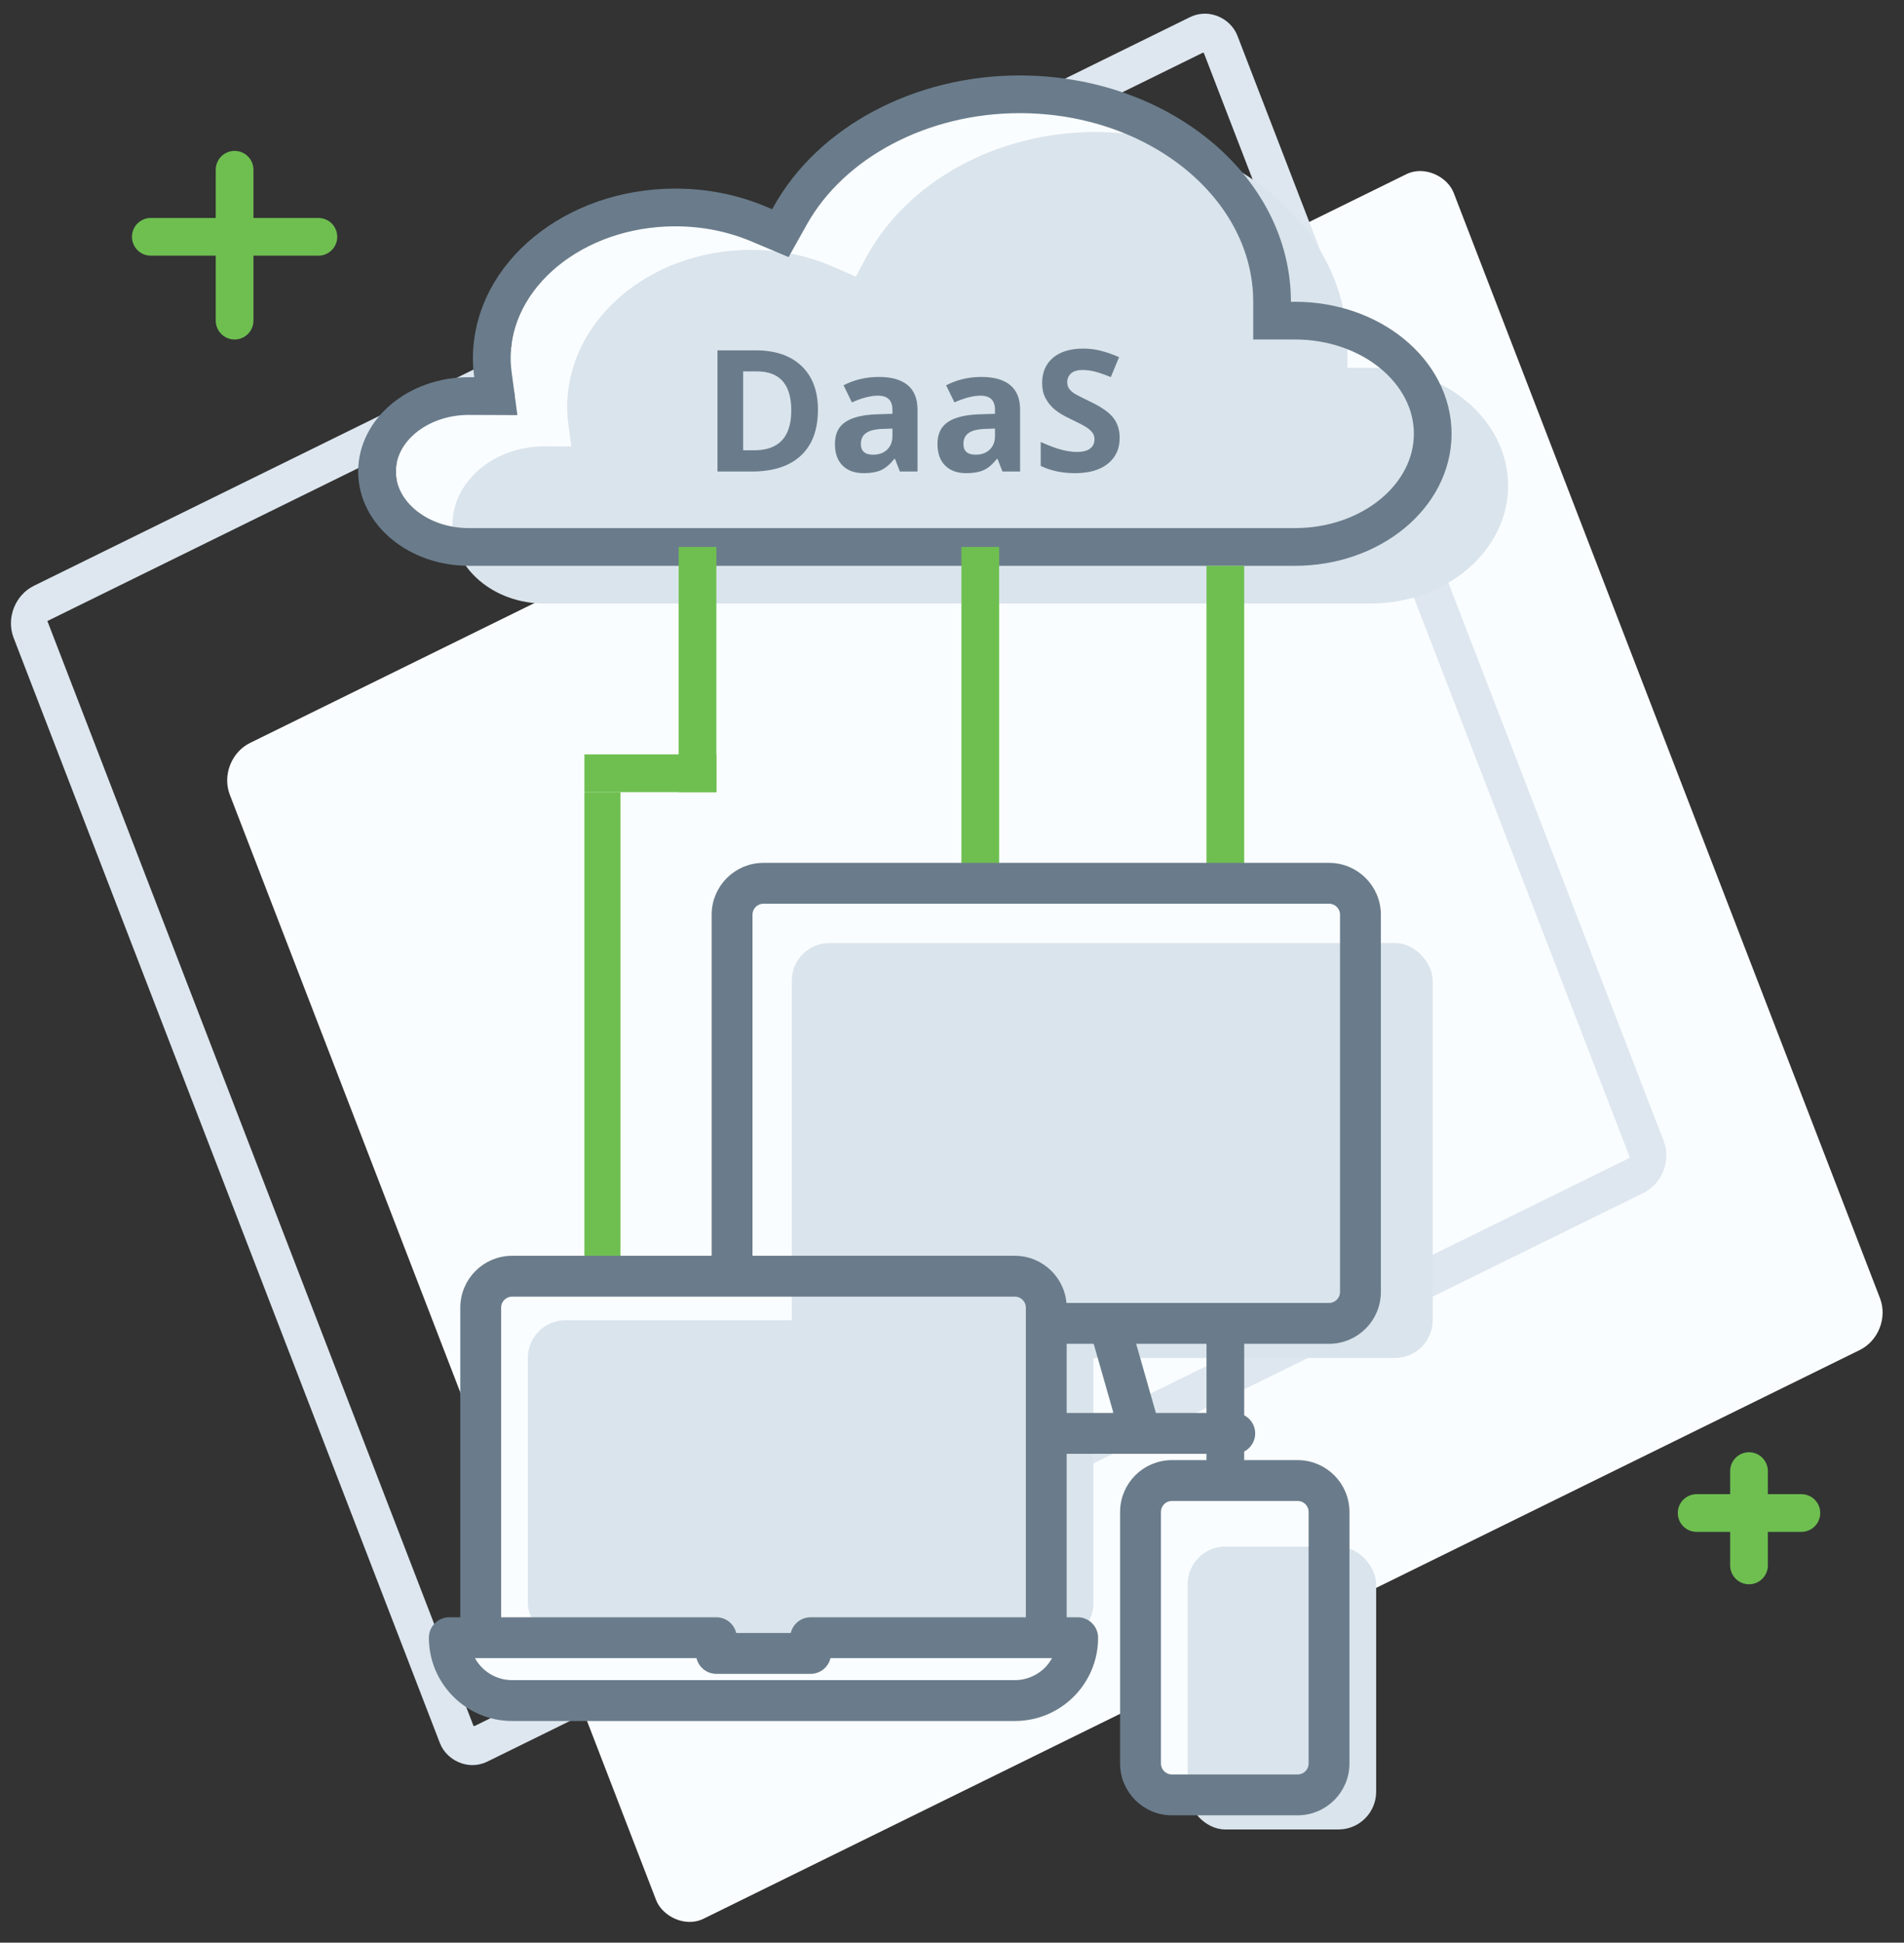
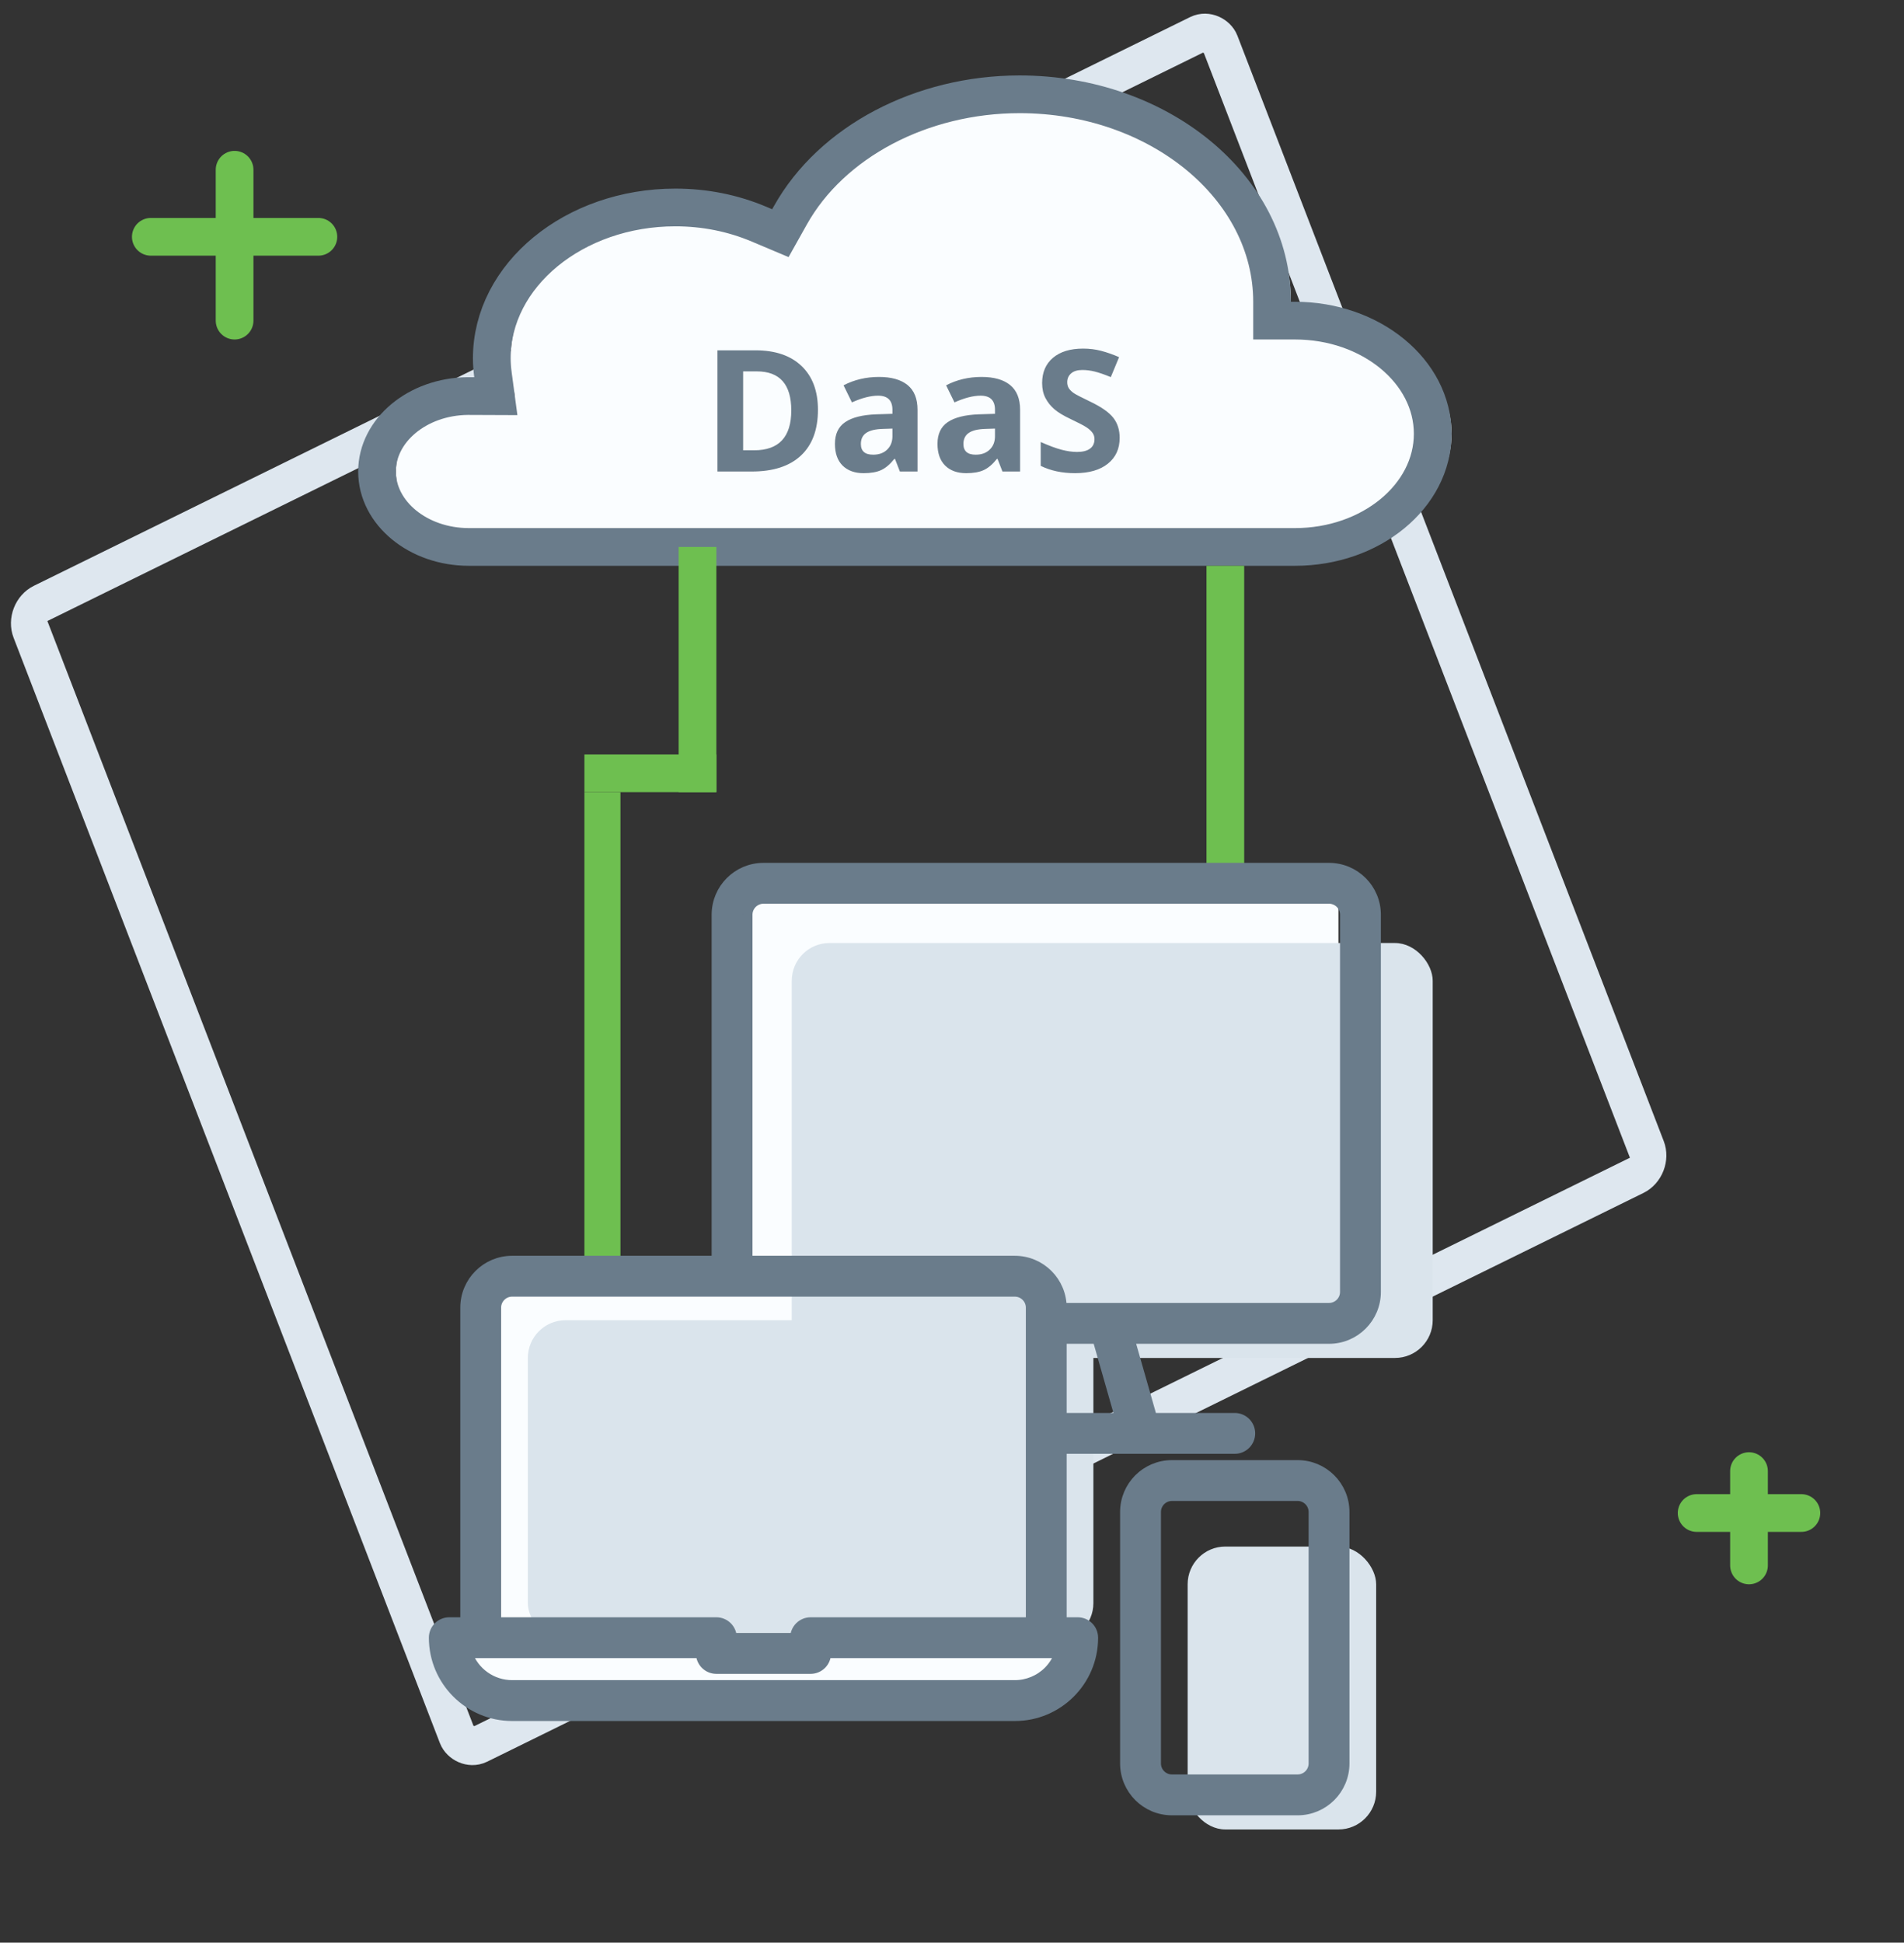
<svg xmlns="http://www.w3.org/2000/svg" class="service-card__picture" width="101" height="103" viewBox="0 0 101 103" fill="none">
  <rect x="0" y="0" width="101" height="103" fill="#333333" stroke="none" />
-   <rect class="hover" width="72.375" height="66.819" rx="2" transform="matrix(0.897 -0.441 0.36 0.933 11.471 40.273)" fill="#FAFDFF" />
  <rect class="hover" x="1.257" y="0.492" width="70.375" height="64.819" rx="1" transform="matrix(0.897 -0.441 0.36 0.933 -0.048 32.531)" stroke="#DEE7EF" stroke-width="2" />
  <path d="M12.444 9L12.444 17M8 12.556L16.889 12.556" stroke="#6EBF50" stroke-width="2" stroke-linecap="round" />
  <path d="M92.778 78L92.778 83M90 80.222L95.556 80.222" stroke="#6EBF50" stroke-width="2" stroke-linecap="round" />
  <path d="M69.696 29H25.87C23.184 29 21 27.206 21 25C21 22.813 23.148 21.03 25.801 21L27.302 21.006L27.153 19.896C27.113 19.602 27.087 19.303 27.087 19C27.087 14.589 31.456 11 36.826 11C38.378 11 39.872 11.298 41.265 11.886L42.396 12.363L42.928 11.414C45.11 7.518 49.883 5 55.087 5C62.47 5 68.478 9.935 68.478 16V17H69.696C73.724 17 77 19.691 77 23C77 26.309 73.724 29 69.696 29Z" fill="#FAFDFF" />
-   <path d="M72.696 32H28.87C26.184 32 24 30.131 24 27.833C24 25.555 26.148 23.698 28.801 23.667L30.302 23.673L30.153 22.517C30.113 22.21 30.087 21.899 30.087 21.583C30.087 16.988 34.456 13.25 39.826 13.25C41.378 13.25 42.872 13.56 44.265 14.173L45.396 14.67L45.928 13.681C48.11 9.623 52.883 7 58.087 7C65.47 7 71.478 12.141 71.478 18.458V19.5H72.696C76.724 19.5 80 22.303 80 25.75C80 29.197 76.724 32 72.696 32Z" fill="#DAE4EC" />
  <path d="M68.696 29H24.87C22.184 29 20 27.206 20 25C20 22.813 22.148 21.03 24.801 21L26.302 21.006L26.153 19.896C26.113 19.602 26.087 19.303 26.087 19C26.087 14.589 30.456 11 35.826 11C37.378 11 38.872 11.298 40.265 11.886L41.396 12.363L41.928 11.414C44.11 7.518 48.883 5 54.087 5C61.47 5 67.478 9.935 67.478 16V17H68.696C72.724 17 76 19.691 76 23C76 26.309 72.724 29 68.696 29Z" stroke="#6A7C8B" stroke-width="2" />
  <path d="M43.389 21.726C43.389 22.784 43.087 23.594 42.484 24.156C41.883 24.719 41.015 25 39.878 25H38.059V18.575H40.076C41.124 18.575 41.939 18.852 42.519 19.406C43.099 19.959 43.389 20.733 43.389 21.726ZM41.974 21.761C41.974 20.381 41.365 19.691 40.146 19.691H39.421V23.875H40.005C41.318 23.875 41.974 23.17 41.974 21.761ZM47.735 25L47.476 24.332H47.441C47.215 24.616 46.982 24.814 46.742 24.925C46.505 25.034 46.194 25.088 45.81 25.088C45.339 25.088 44.967 24.953 44.694 24.684C44.425 24.414 44.29 24.03 44.29 23.532C44.29 23.011 44.472 22.627 44.835 22.381C45.201 22.132 45.752 21.994 46.487 21.968L47.34 21.941V21.726C47.34 21.228 47.085 20.979 46.575 20.979C46.183 20.979 45.721 21.098 45.191 21.335L44.747 20.43C45.312 20.134 45.94 19.986 46.628 19.986C47.287 19.986 47.792 20.129 48.144 20.416C48.496 20.704 48.671 21.14 48.671 21.726V25H47.735ZM47.34 22.724L46.821 22.741C46.432 22.753 46.142 22.823 45.951 22.952C45.761 23.081 45.666 23.277 45.666 23.541C45.666 23.919 45.882 24.108 46.316 24.108C46.627 24.108 46.874 24.019 47.059 23.84C47.246 23.661 47.34 23.424 47.34 23.128V22.724ZM53.176 25L52.916 24.332H52.881C52.656 24.616 52.423 24.814 52.183 24.925C51.945 25.034 51.635 25.088 51.251 25.088C50.779 25.088 50.407 24.953 50.135 24.684C49.865 24.414 49.73 24.03 49.73 23.532C49.73 23.011 49.912 22.627 50.275 22.381C50.642 22.132 51.192 21.994 51.928 21.968L52.78 21.941V21.726C52.78 21.228 52.525 20.979 52.016 20.979C51.623 20.979 51.162 21.098 50.631 21.335L50.188 20.43C50.753 20.134 51.38 19.986 52.068 19.986C52.727 19.986 53.233 20.129 53.584 20.416C53.936 20.704 54.112 21.14 54.112 21.726V25H53.176ZM52.78 22.724L52.262 22.741C51.872 22.753 51.582 22.823 51.392 22.952C51.201 23.081 51.106 23.277 51.106 23.541C51.106 23.919 51.323 24.108 51.756 24.108C52.067 24.108 52.315 24.019 52.499 23.84C52.687 23.661 52.78 23.424 52.78 23.128V22.724ZM59.394 23.216C59.394 23.796 59.185 24.253 58.766 24.587C58.35 24.921 57.77 25.088 57.025 25.088C56.34 25.088 55.733 24.959 55.206 24.701V23.436C55.64 23.629 56.006 23.765 56.305 23.844C56.606 23.923 56.882 23.963 57.131 23.963C57.43 23.963 57.658 23.906 57.816 23.791C57.977 23.677 58.058 23.507 58.058 23.282C58.058 23.156 58.023 23.044 57.953 22.948C57.882 22.848 57.778 22.753 57.641 22.662C57.506 22.571 57.229 22.426 56.81 22.227C56.417 22.043 56.123 21.865 55.927 21.695C55.73 21.525 55.574 21.328 55.456 21.102C55.339 20.877 55.281 20.613 55.281 20.311C55.281 19.743 55.473 19.296 55.856 18.971C56.243 18.645 56.776 18.483 57.456 18.483C57.79 18.483 58.108 18.523 58.41 18.602C58.714 18.681 59.032 18.792 59.363 18.936L58.924 19.995C58.581 19.854 58.297 19.756 58.071 19.7C57.849 19.645 57.629 19.617 57.412 19.617C57.154 19.617 56.956 19.677 56.819 19.797C56.681 19.917 56.612 20.074 56.612 20.267C56.612 20.387 56.64 20.493 56.696 20.584C56.752 20.671 56.839 20.758 56.959 20.843C57.083 20.925 57.371 21.074 57.825 21.291C58.426 21.578 58.837 21.867 59.06 22.157C59.283 22.444 59.394 22.797 59.394 23.216Z" fill="#6A7C8B" />
  <rect x="31" y="42" width="1.913" height="24.994" fill="#6EBF50" />
-   <rect x="51" y="29" width="2" height="18" fill="#6EBF50" />
  <rect x="64" y="30" width="2" height="17" fill="#6EBF50" />
  <rect x="38" y="40" width="2" height="7" transform="rotate(90 38 40)" fill="#6EBF50" />
  <rect x="36" y="29" width="2" height="13" fill="#6EBF50" />
  <rect x="25" y="68" width="31" height="22" fill="#FAFDFF" />
  <rect x="39" y="47" width="32" height="22" fill="#FAFDFF" />
-   <rect x="61" y="79" width="9" height="16" fill="#FAFDFF" />
  <rect x="28" y="70" width="30" height="17" rx="2" fill="#DAE4EC" />
  <rect x="42" y="50" width="34" height="22" rx="2" fill="#DAE4EC" />
  <rect x="63" y="82" width="10" height="15" rx="2" fill="#DAE4EC" />
  <path d="M70.5 46H40.5C39.119 46 38 47.119 38 48.5V66.833H27.167C25.786 66.833 24.667 67.953 24.667 69.333V86H23.833C23.373 86 23 86.373 23 86.833C23.003 89.133 24.867 90.997 27.167 91H53.833C56.132 91.002 57.998 89.141 58 86.842C58 86.839 58 86.836 58 86.833C58 86.373 57.627 86 57.167 86H56.333V76.833H65.5C65.96 76.833 66.333 76.46 66.333 76C66.333 75.54 65.96 75.167 65.5 75.167H61.128L59.938 71H70.5C71.881 71 73 69.881 73 68.5V48.5C73 47.119 71.881 46 70.5 46ZM26.333 69.333C26.333 68.873 26.706 68.5 27.167 68.5H53.833C54.294 68.5 54.667 68.873 54.667 69.333V86H43C42.54 86 42.167 86.373 42.167 86.833H38.833C38.833 86.373 38.46 86 38 86H26.333V69.333ZM55.607 88.598C55.136 89.068 54.498 89.332 53.833 89.333H27.167C26.108 89.332 25.164 88.665 24.809 87.667H37.167C37.167 88.127 37.54 88.5 38 88.5H43C43.46 88.5 43.833 88.127 43.833 87.667H56.191C56.067 88.016 55.867 88.334 55.607 88.598ZM56.333 75.167V71H58.205L59.395 75.167H56.333ZM71.333 68.5C71.333 68.96 70.96 69.333 70.5 69.333H56.333C56.333 67.953 55.214 66.833 53.833 66.833H39.667V48.5C39.667 48.04 40.04 47.667 40.5 47.667H70.5C70.96 47.667 71.333 48.04 71.333 48.5V68.5Z" fill="#6A7C8B" stroke="#6A7C8B" stroke-width="0.5" />
  <path d="M68.834 77.667H62.167C60.786 77.667 59.667 78.786 59.667 80.167V93.5C59.667 94.881 60.786 96 62.167 96H68.834C70.214 96 71.334 94.881 71.334 93.5V80.167C71.334 78.786 70.214 77.667 68.834 77.667ZM69.667 93.5C69.667 93.96 69.294 94.333 68.834 94.333H62.167C61.707 94.333 61.334 93.96 61.334 93.5V80.167C61.334 79.707 61.707 79.333 62.167 79.333H68.834C69.294 79.333 69.667 79.707 69.667 80.167V93.5Z" fill="#6A7C8B" stroke="#6A7C8B" stroke-width="0.5" />
-   <rect x="64" y="70" width="2" height="9" fill="#6A7C8B" />
</svg>